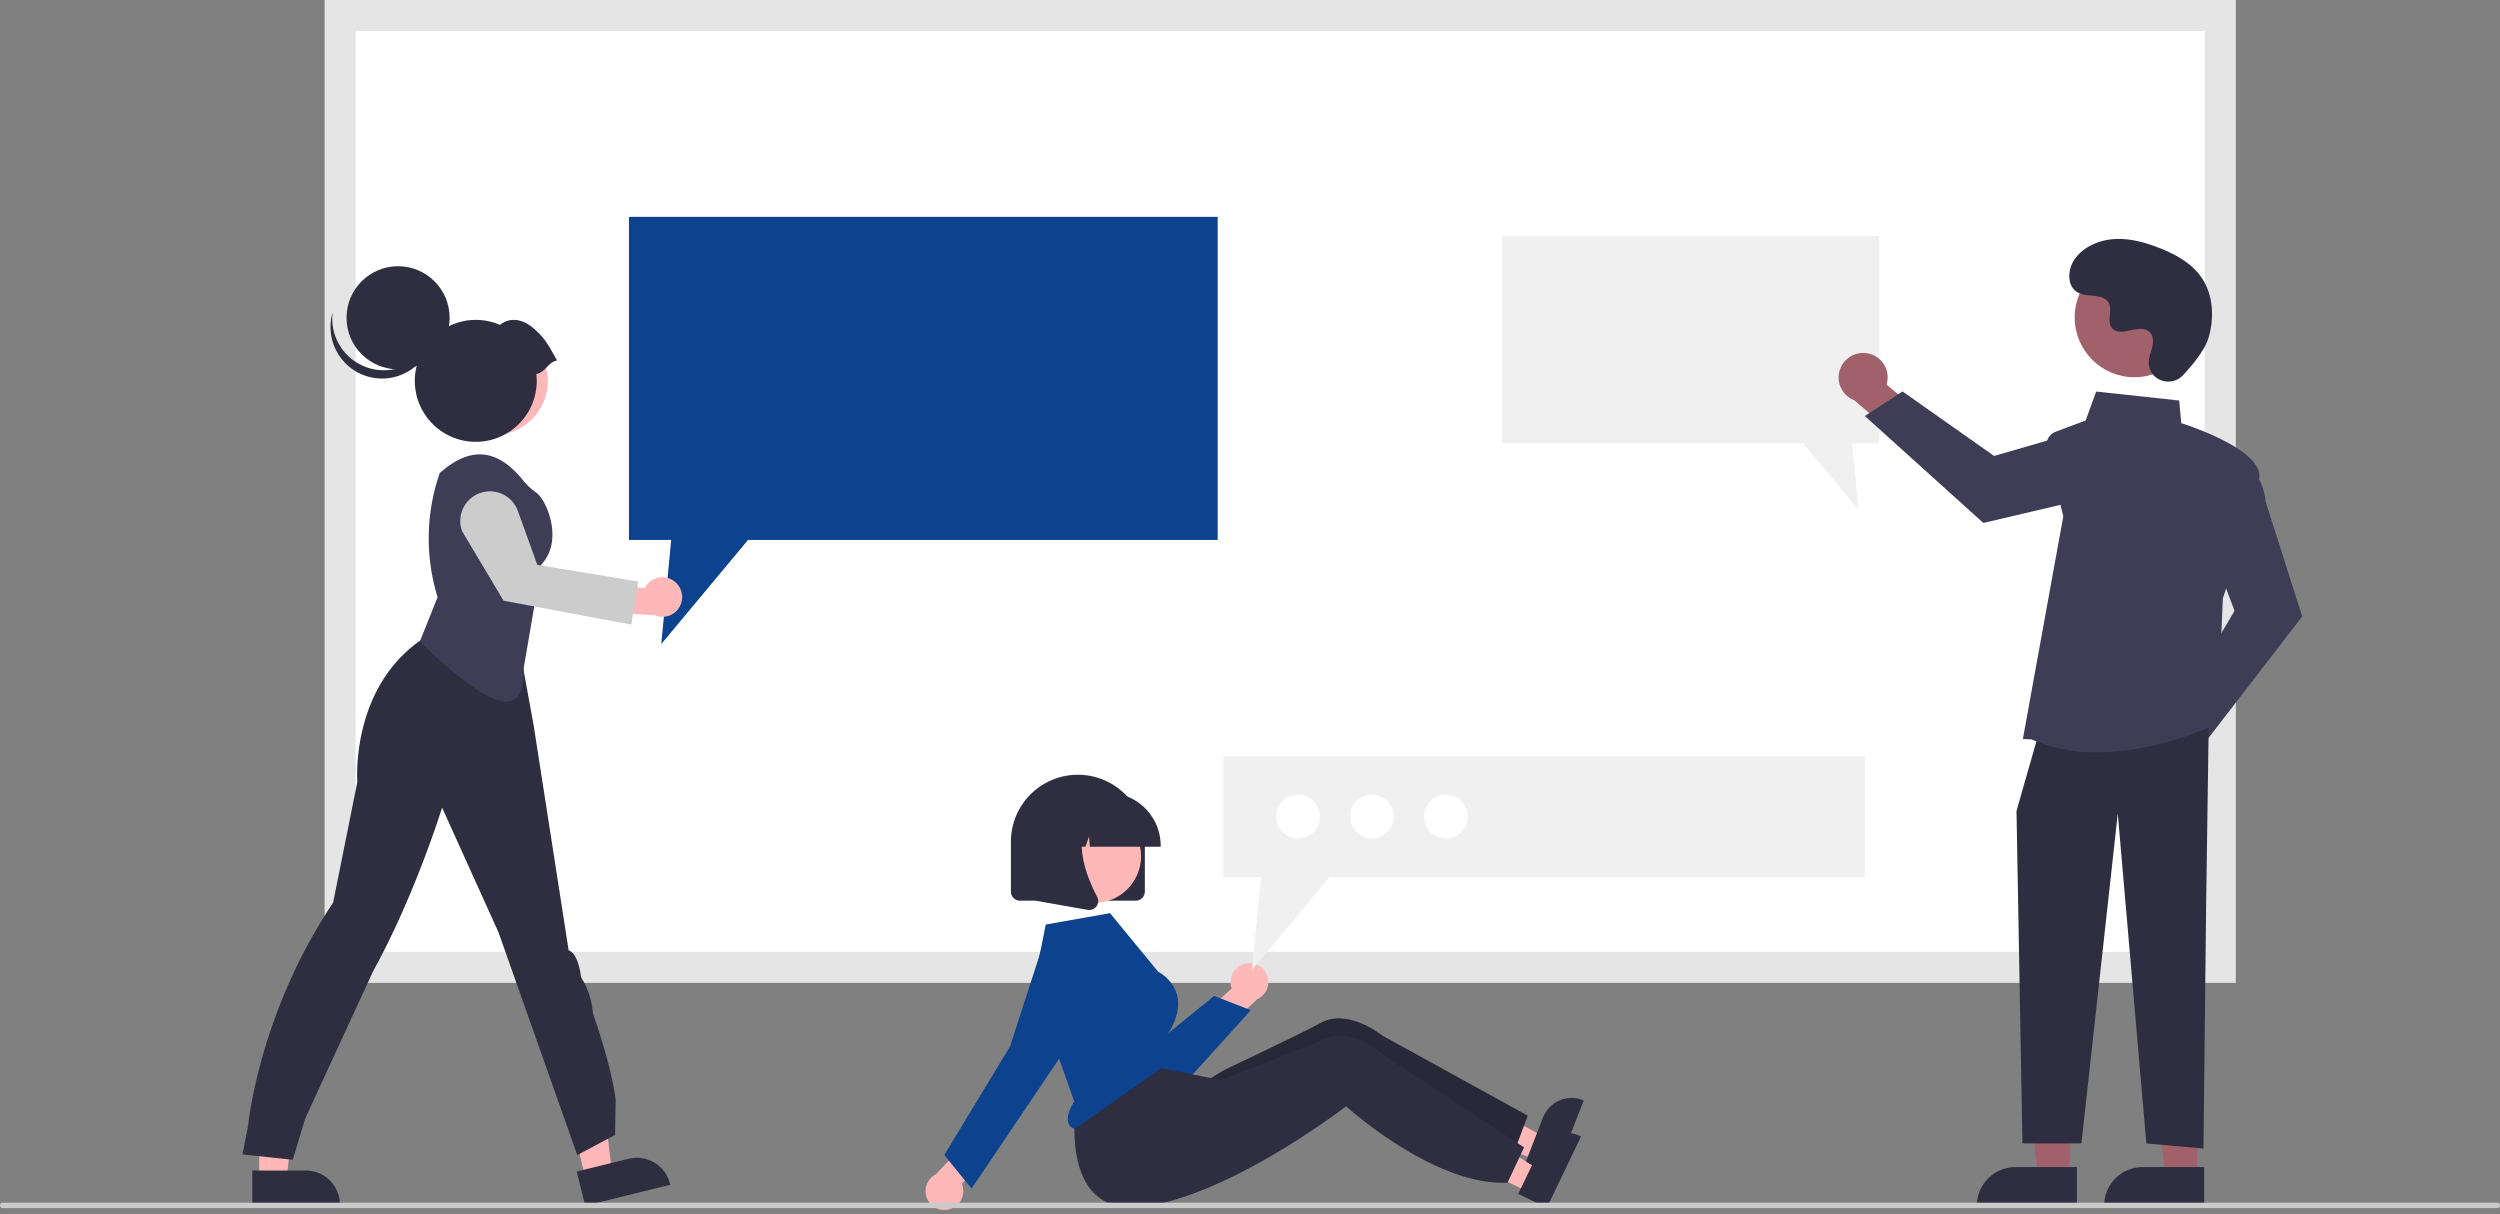
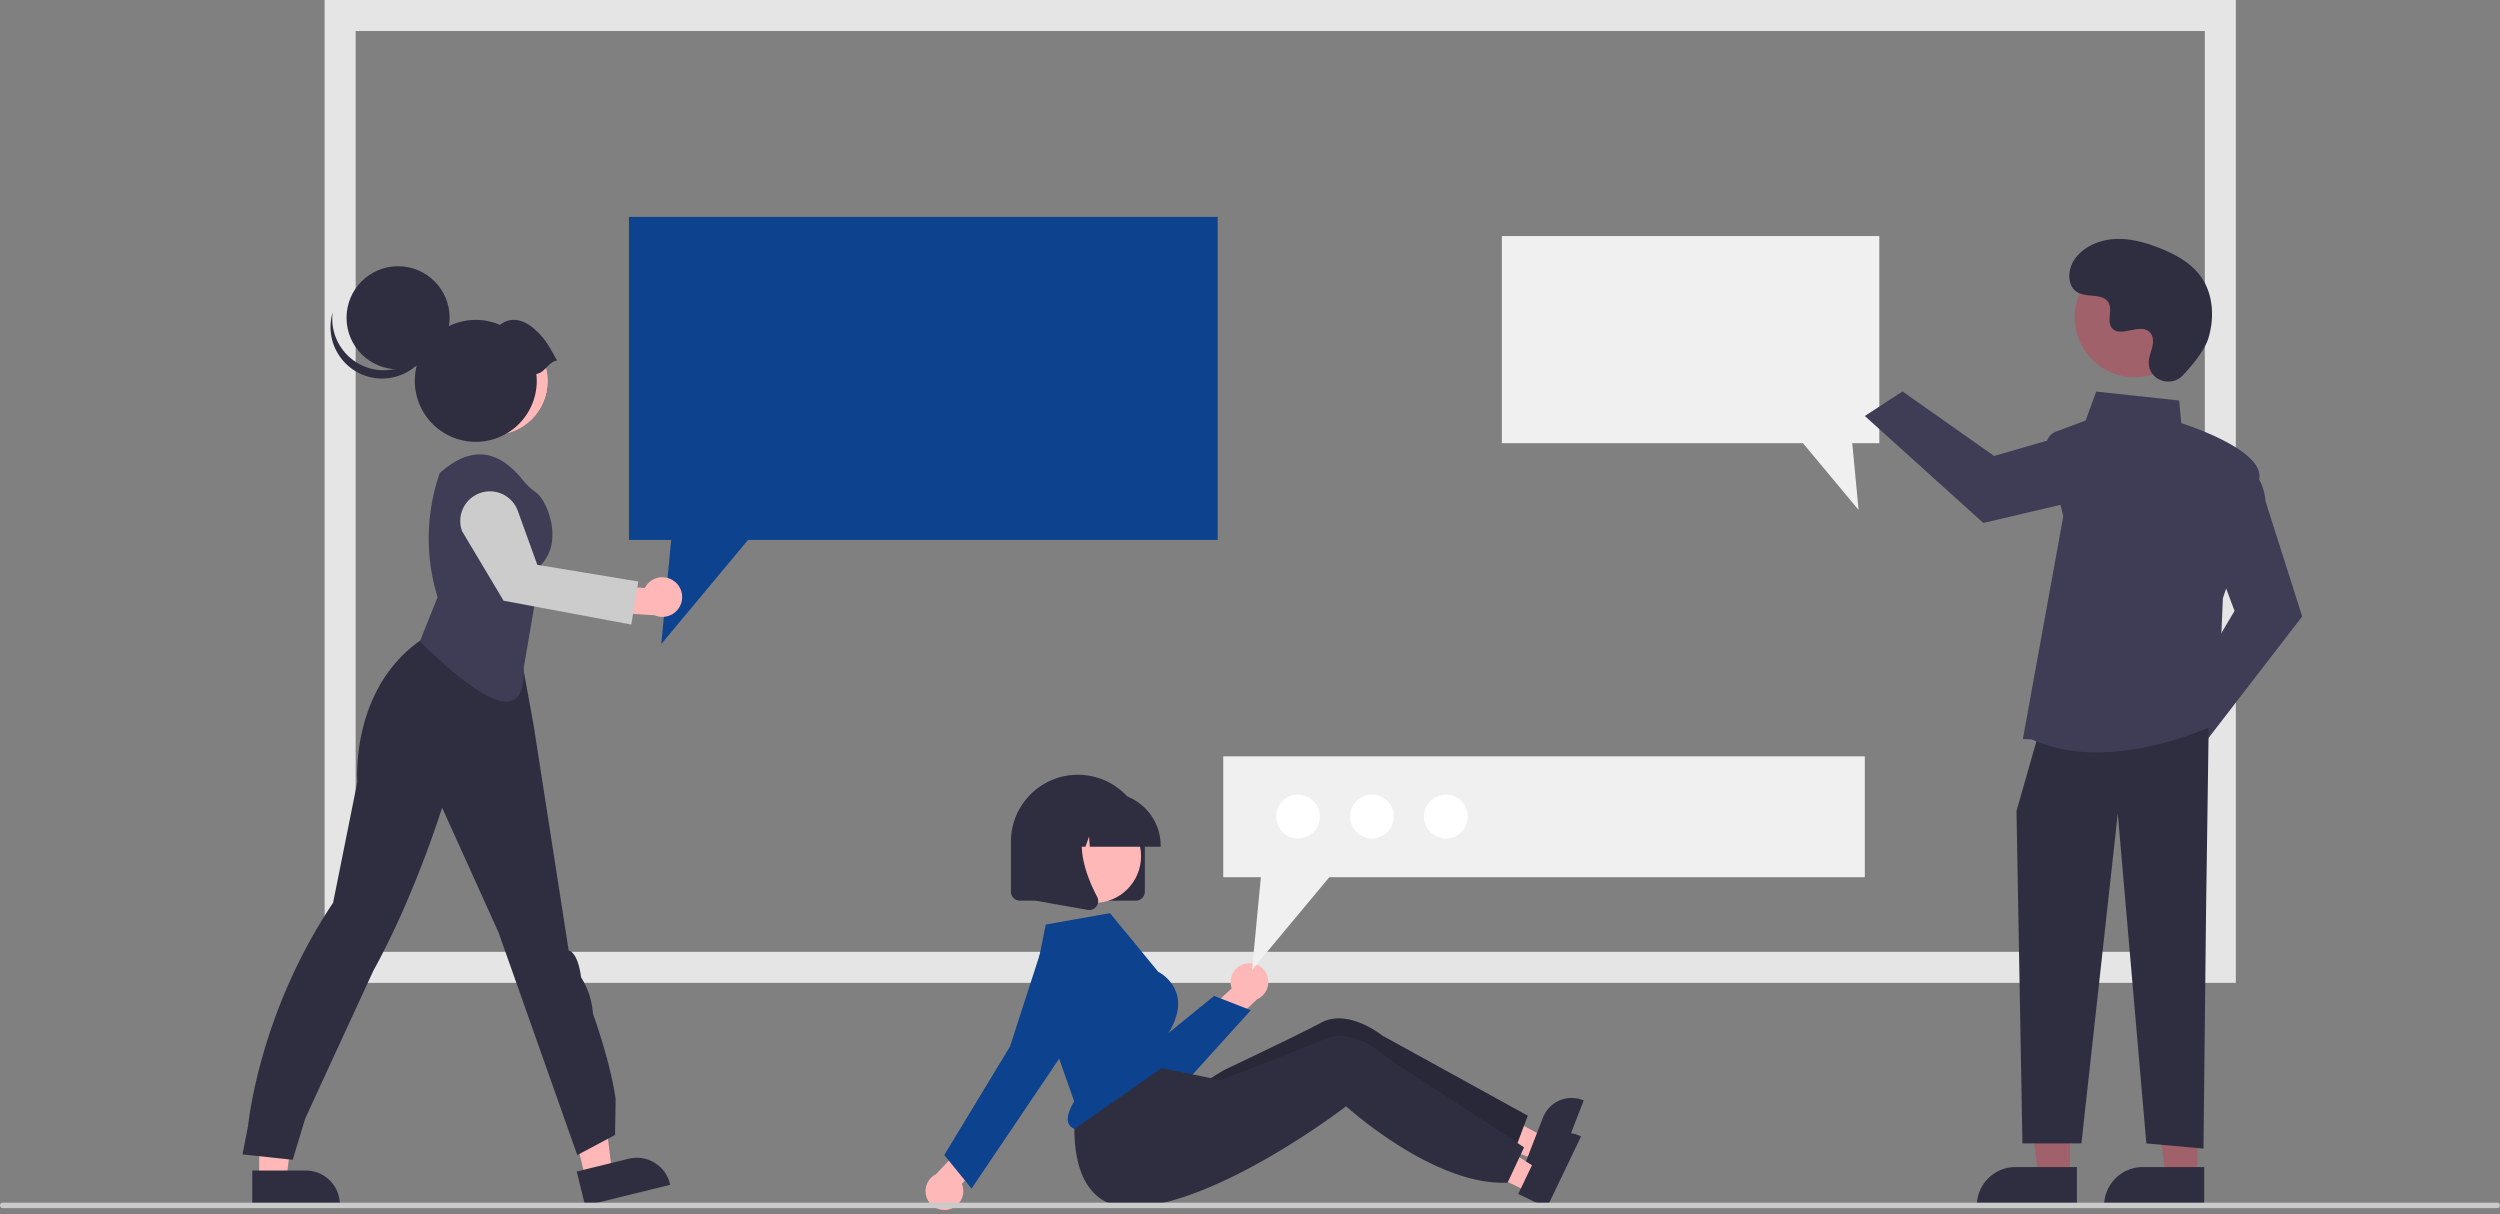
<svg xmlns="http://www.w3.org/2000/svg" width="420" height="204">
  <rect width="100%" height="100%" fill="#808080" stroke="none" />
  <g fill-rule="nonzero" fill="none">
-     <path fill="#FFF" d="M57.143 162.514h315.871V2.606H57.143z" />
    <path d="M375.62 165.12H54.537V0H375.62v165.12Zm-315.871-5.211h310.66V5.21H59.749V159.91Z" fill="#E5E5E5" />
    <path fill="#0C428E" d="M204.568 36.435V90.71H125.67l-14.576 17.489 1.665-17.489h-7.092V36.435z" />
    <path fill="#F0F0F0" d="M252.314 39.655v34.799h50.585l9.345 11.213-1.066-11.213h4.547V39.655z" />
    <path fill="#FFB7B7" d="M43.546 198.136h4.564l2.171-17.603h-6.736z" />
    <path d="M42.382 196.647h8.988a5.728 5.728 0 0 1 5.728 5.727v.186H42.382v-5.913Z" fill="#2F2E41" />
    <path fill="#FFB7B7" d="m98.377 197.987 4.431-1.091-2.098-17.612-6.54 1.609z" />
    <path d="m96.89 196.818 8.728-2.148a5.728 5.728 0 0 1 6.93 4.193l.045.18-14.29 3.518-1.413-5.743ZM40.74 193.94l.947-4.851s1.745-18.73 14.27-37.421l4.076-20.305s-1.21-15.37 10.475-23.689l3.603-2.482 12.63.724 2.918 15.971 5.878 37.79s1.517.142 2.085 4.512a13.142 13.142 0 0 1 1.991 6.092s3.008 8.298 3.814 14.408l-.095 5.979-6.351 3.384-13.24-37.44-9.469-20.933s-4.557 14.748-11.538 27.382c0 0-9.561 20.695-11.471 24.9l-2.086 6.88-8.438-.902Z" fill="#2F2E41" />
    <circle fill="#FFB7B7" cx="82.971" cy="64.027" r="9.028" />
    <circle fill="#FFB8B8" cx="82.971" cy="64.027" r="9.028" />
    <path d="m70.534 107.77 2.98-7.444a33.483 33.483 0 0 1 .37-20.877l.57-.47c4.967-4.09 9.327-3.346 13.373 1.658a11.186 11.186 0 0 0 2.263 2.135c1.785 1.252 4.616 8.054.878 12.04l-2.99 17.444c.315 9.63-6.674 6.004-17.444-4.486Z" fill="#3F3D56" />
    <path d="M113.268 97.645a3.305 3.305 0 0 0-4.94 1.137l-7.53-.587-1.473 4.49 10.647.678a3.323 3.323 0 0 0 3.296-5.718Z" fill="#FFB7B7" />
    <path d="M106.058 104.928 84.6 100.92 77.62 89.22a4.984 4.984 0 0 1 9.377-3.382l3.273 9.053 16.97 2.809-1.182 7.228Z" fill="#CCC" />
    <circle fill="#2F2E41" cx="66.878" cy="53.388" r="8.661" />
    <path d="M59.408 60.56a8.662 8.662 0 0 0 13.375-4.548 8.662 8.662 0 1 1-16.896-3.552 8.659 8.659 0 0 0 3.52 8.1Z" fill="#2F2E41" />
    <path d="M93.589 60.57c-1.512-2.707-2.09-3.838-4.04-5.484-1.724-1.456-3.845-1.883-5.555-.504a10.243 10.243 0 1 0 6.18 9.403 10.327 10.327 0 0 0-.07-1.159c1.487-.209 1.998-2.047 3.485-2.256Z" fill="#2F2E41" />
    <path d="M359.852 125.368a4.091 4.091 0 0 1 4.994-3.796l5.41-7.624 5.436 2.157-7.792 10.66a4.113 4.113 0 0 1-8.048-1.397Z" fill="#A0616A" />
    <path d="m365.787 118.81 9.619-16.178-3.92-10.45 5.338-14.234.197.084c.13.055 3.162 1.409 3.612 6.255l6.133 19.278-16.37 21.238-4.61-5.992Z" fill="#3F3D56" />
-     <path d="M313.544 59.335a4.091 4.091 0 0 1 3.398 5.273l7.183 5.984-2.571 5.252-10.026-8.593a4.113 4.113 0 0 1 2.016-7.916Z" fill="#A0616A" />
    <path d="M319.622 65.759 335.008 76.6l10.723-3.1 13.779 6.423-.1.19c-.065.124-1.649 3.043-6.516 3.117L333.2 87.855 313.292 69.89l6.33-4.132Z" fill="#3F3D56" />
    <path fill="#A0616A" d="M347.776 197.594h-5.349l-2.544-20.632h7.894z" />
    <path d="M338.606 196.065h10.316v6.495h-16.81a6.495 6.495 0 0 1 6.494-6.495Z" fill="#2F2E41" />
    <path fill="#A0616A" d="M369.155 197.594h-5.349l-2.545-20.632h7.895z" />
    <path d="M359.985 196.065h10.316v6.495H353.49a6.495 6.495 0 0 1 6.495-6.495ZM371.057 122.286l-.436 30.541-.437 40.139-9.598-.872-4.8-55.41-6.108 55.41h-9.909l-.998-55.847 3.49-12.216z" fill="#2F2E41" />
    <path d="m341.305 124.218-1.463-.064 6.792-37.416-2.78-11.31a2.475 2.475 0 0 1 1.533-2.907l5.004-1.876 1.768-4.862 13.947 1.503.343 3.8c1.511.484 13.958 4.63 13.099 9.352-.848 4.662-5.852 19.328-6.106 20.071l-.877 21.033-.108.054c-.13.065-9.743 4.792-20.187 4.791a26.554 26.554 0 0 1-10.965-2.17Z" fill="#3F3D56" />
    <circle fill="#A0616A" cx="358.586" cy="53.335" r="10.042" />
    <path d="M366.72 63.056c-1.914 2.039-5.468.945-5.717-1.84a3.364 3.364 0 0 1 .004-.65c.129-1.234.841-2.354.67-3.656a1.917 1.917 0 0 0-.35-.898c-1.525-2.042-5.105.913-6.545-.935-.882-1.134.155-2.919-.522-4.186-.894-1.672-3.541-.847-5.202-1.763-1.847-1.019-1.736-3.853-.52-5.577 1.483-2.102 4.083-3.224 6.65-3.386 2.568-.162 5.118.533 7.515 1.467 2.724 1.061 5.425 2.528 7.101 4.923 2.039 2.913 2.235 6.828 1.215 10.234-.62 2.072-2.736 4.603-4.299 6.267Z" fill="#2F2E41" />
    <path fill="#FFB8B8" d="m257.918 194.819 1.492-3.837-14.091-7.581-2.202 5.664z" />
    <path d="M265.911 184.809a5.165 5.165 0 0 0-6.688 2.943l-1.006 2.587-1.552 3.993-.38.98 4.973 1.934 4.81-12.375-.157-.062ZM256.666 187.434l-.65 1.72-1.618 4.295-.04.108c-4.125.53-8.648-.51-12.83-2.124a52.158 52.158 0 0 1-4.912-2.191 71.523 71.523 0 0 1-6.174-3.536c-2.544-1.633-4.117-2.86-4.117-2.86s-.416.376-1.168 1.02a128.49 128.49 0 0 1-4.659 3.795c-.778.61-1.614 1.246-2.507 1.911-6.582 4.883-15.03-8.146-15.03-8.146s2.376-1.512 2.996-1.806a993.31 993.31 0 0 0 10.745-5.16c2.087-1.023 4-1.982 5.285-2.664 4.55-2.422 10.204 2.161 10.204 2.161l24.475 13.477Z" fill="#2F2E41" />
    <path d="m256.666 187.434-.65 1.72-1.618 4.295-.04.108c-4.125.53-8.648-.51-12.83-2.124a52.158 52.158 0 0 1-4.912-2.191 71.523 71.523 0 0 1-6.174-3.536c-2.544-1.633-4.117-2.86-4.117-2.86s-.416.376-1.168 1.02a128.49 128.49 0 0 1-4.659 3.795c-.778.61-1.614 1.246-2.507 1.911-6.582 4.883-15.03-8.146-15.03-8.146s2.376-1.512 2.996-1.806a993.31 993.31 0 0 0 10.745-5.16c2.087-1.023 4-1.982 5.285-2.664 4.55-2.422 10.204 2.161 10.204 2.161l24.475 13.477Z" fill="#000" opacity=".14" />
    <path d="M190.823 151.315h-19.478c-.834 0-1.51-.677-1.511-1.511v-8.396c0-6.213 5.037-11.25 11.25-11.25s11.25 5.037 11.25 11.25v8.396c0 .834-.677 1.51-1.511 1.511Z" fill="#2F2E41" />
    <path d="M209.347 161.86a3.149 3.149 0 0 0-2.414 4.183l-5.296 4.872 2.175 3.94 7.383-6.984a3.166 3.166 0 0 0-1.848-6.01Z" fill="#FFB8B8" />
    <path d="M193.41 184.01c-.24 0-.48-.011-.72-.032a8.463 8.463 0 0 1-6.816-4.552l-8.485-16.332a4.686 4.686 0 0 1 8.103-4.69l7.829 17.565 10.652-8.655 6.168 2.401-10.416 11.5a8.559 8.559 0 0 1-6.315 2.794Z" fill="#0C428E" />
    <path fill="#FFB8B8" d="m256.728 200.217 1.782-3.712-13.467-8.641-2.631 5.478z" />
    <path d="M265.467 190.85a5.165 5.165 0 0 0-6.895 2.42l-1.202 2.503-1.854 3.862-.453.947 4.809 2.31 5.746-11.969-.151-.073ZM256.047 192.757l-.78 1.666-1.944 4.157-.047.104c-4.154.212-8.584-1.172-12.63-3.103a52.158 52.158 0 0 1-4.73-2.562 71.522 71.522 0 0 1-5.883-4c-2.411-1.823-3.885-3.167-3.885-3.167s-.444.343-1.243.927c-1.071.783-2.78 2.002-4.937 3.426-.822.547-1.704 1.118-2.646 1.712-6.938 4.363-16.805 9.676-25.197 10.797-14.74 1.972-11.27-17.698-11.27-17.698l11.73-6.092 4.98 1.011 5.545 1.122 1.964.4 1.015-.387a993.24 993.24 0 0 0 11.109-4.319c2.16-.86 4.14-1.669 5.474-2.25 4.722-2.065 10.008 2.939 10.008 2.939l23.367 15.317Z" fill="#2F2E41" />
    <path d="M159.389 203.184a3.15 3.15 0 0 0 2.194-4.302l5.037-5.138-2.376-3.823-7.012 7.356a3.166 3.166 0 0 0 2.157 5.907Z" fill="#FFB8B8" />
    <circle fill="#FFB8B8" cx="183.842" cy="143.836" r="7.854" />
    <path d="m173.624 165.637 6.842 19.397-.041.067c-.952 1.574-1.263 2.842-.9 3.67.194.426.564.745 1.014.874l16.19-11.316-.567-4.536.032-.05c1.564-2.504 2.071-4.772 1.506-6.74a6.504 6.504 0 0 0-3.088-3.724l-.057-.044-8.075-9.828-10.794 1.917-2.062 10.313Z" fill="#0C428E" />
    <path d="m163.22 199.682-4.583-5.64 11.049-18.24 5.15-15.922.16.052-.16-.052a6.396 6.396 0 1 1 11.407 5.52l-9.457 14.168-13.566 20.114Z" fill="#0C428E" />
    <path d="M194.996 142.248h-11.91l-.123-1.71-.61 1.71h-1.834l-.242-3.39-1.21 3.39h-3.55v-.168a8.91 8.91 0 0 1 8.9-8.9h1.68a8.91 8.91 0 0 1 8.899 8.9v.168Z" fill="#2F2E41" />
    <path d="M182.988 152.882c-.09 0-.18-.008-.268-.023L174 151.32v-14.414h9.6l-.238.277c-3.307 3.857-.816 10.111.964 13.496.267.505.221 1.12-.119 1.58a1.505 1.505 0 0 1-1.22.623Z" fill="#2F2E41" />
    <path fill="#F0F0F0" d="M313.288 127.059v20.306h-89.956l-12.99 15.585 1.484-15.585h-6.32v-20.306z" />
    <circle fill="#FFF" cx="242.904" cy="137.18" r="3.68" />
    <circle fill="#FFF" cx="230.484" cy="137.18" r="3.68" />
    <circle fill="#FFF" cx="218.063" cy="137.18" r="3.68" />
    <path d="M419.54 202.963H.46a.46.46 0 0 1 0-.92h419.08a.46.46 0 0 1 0 .92Z" fill="#CACACA" />
  </g>
</svg>